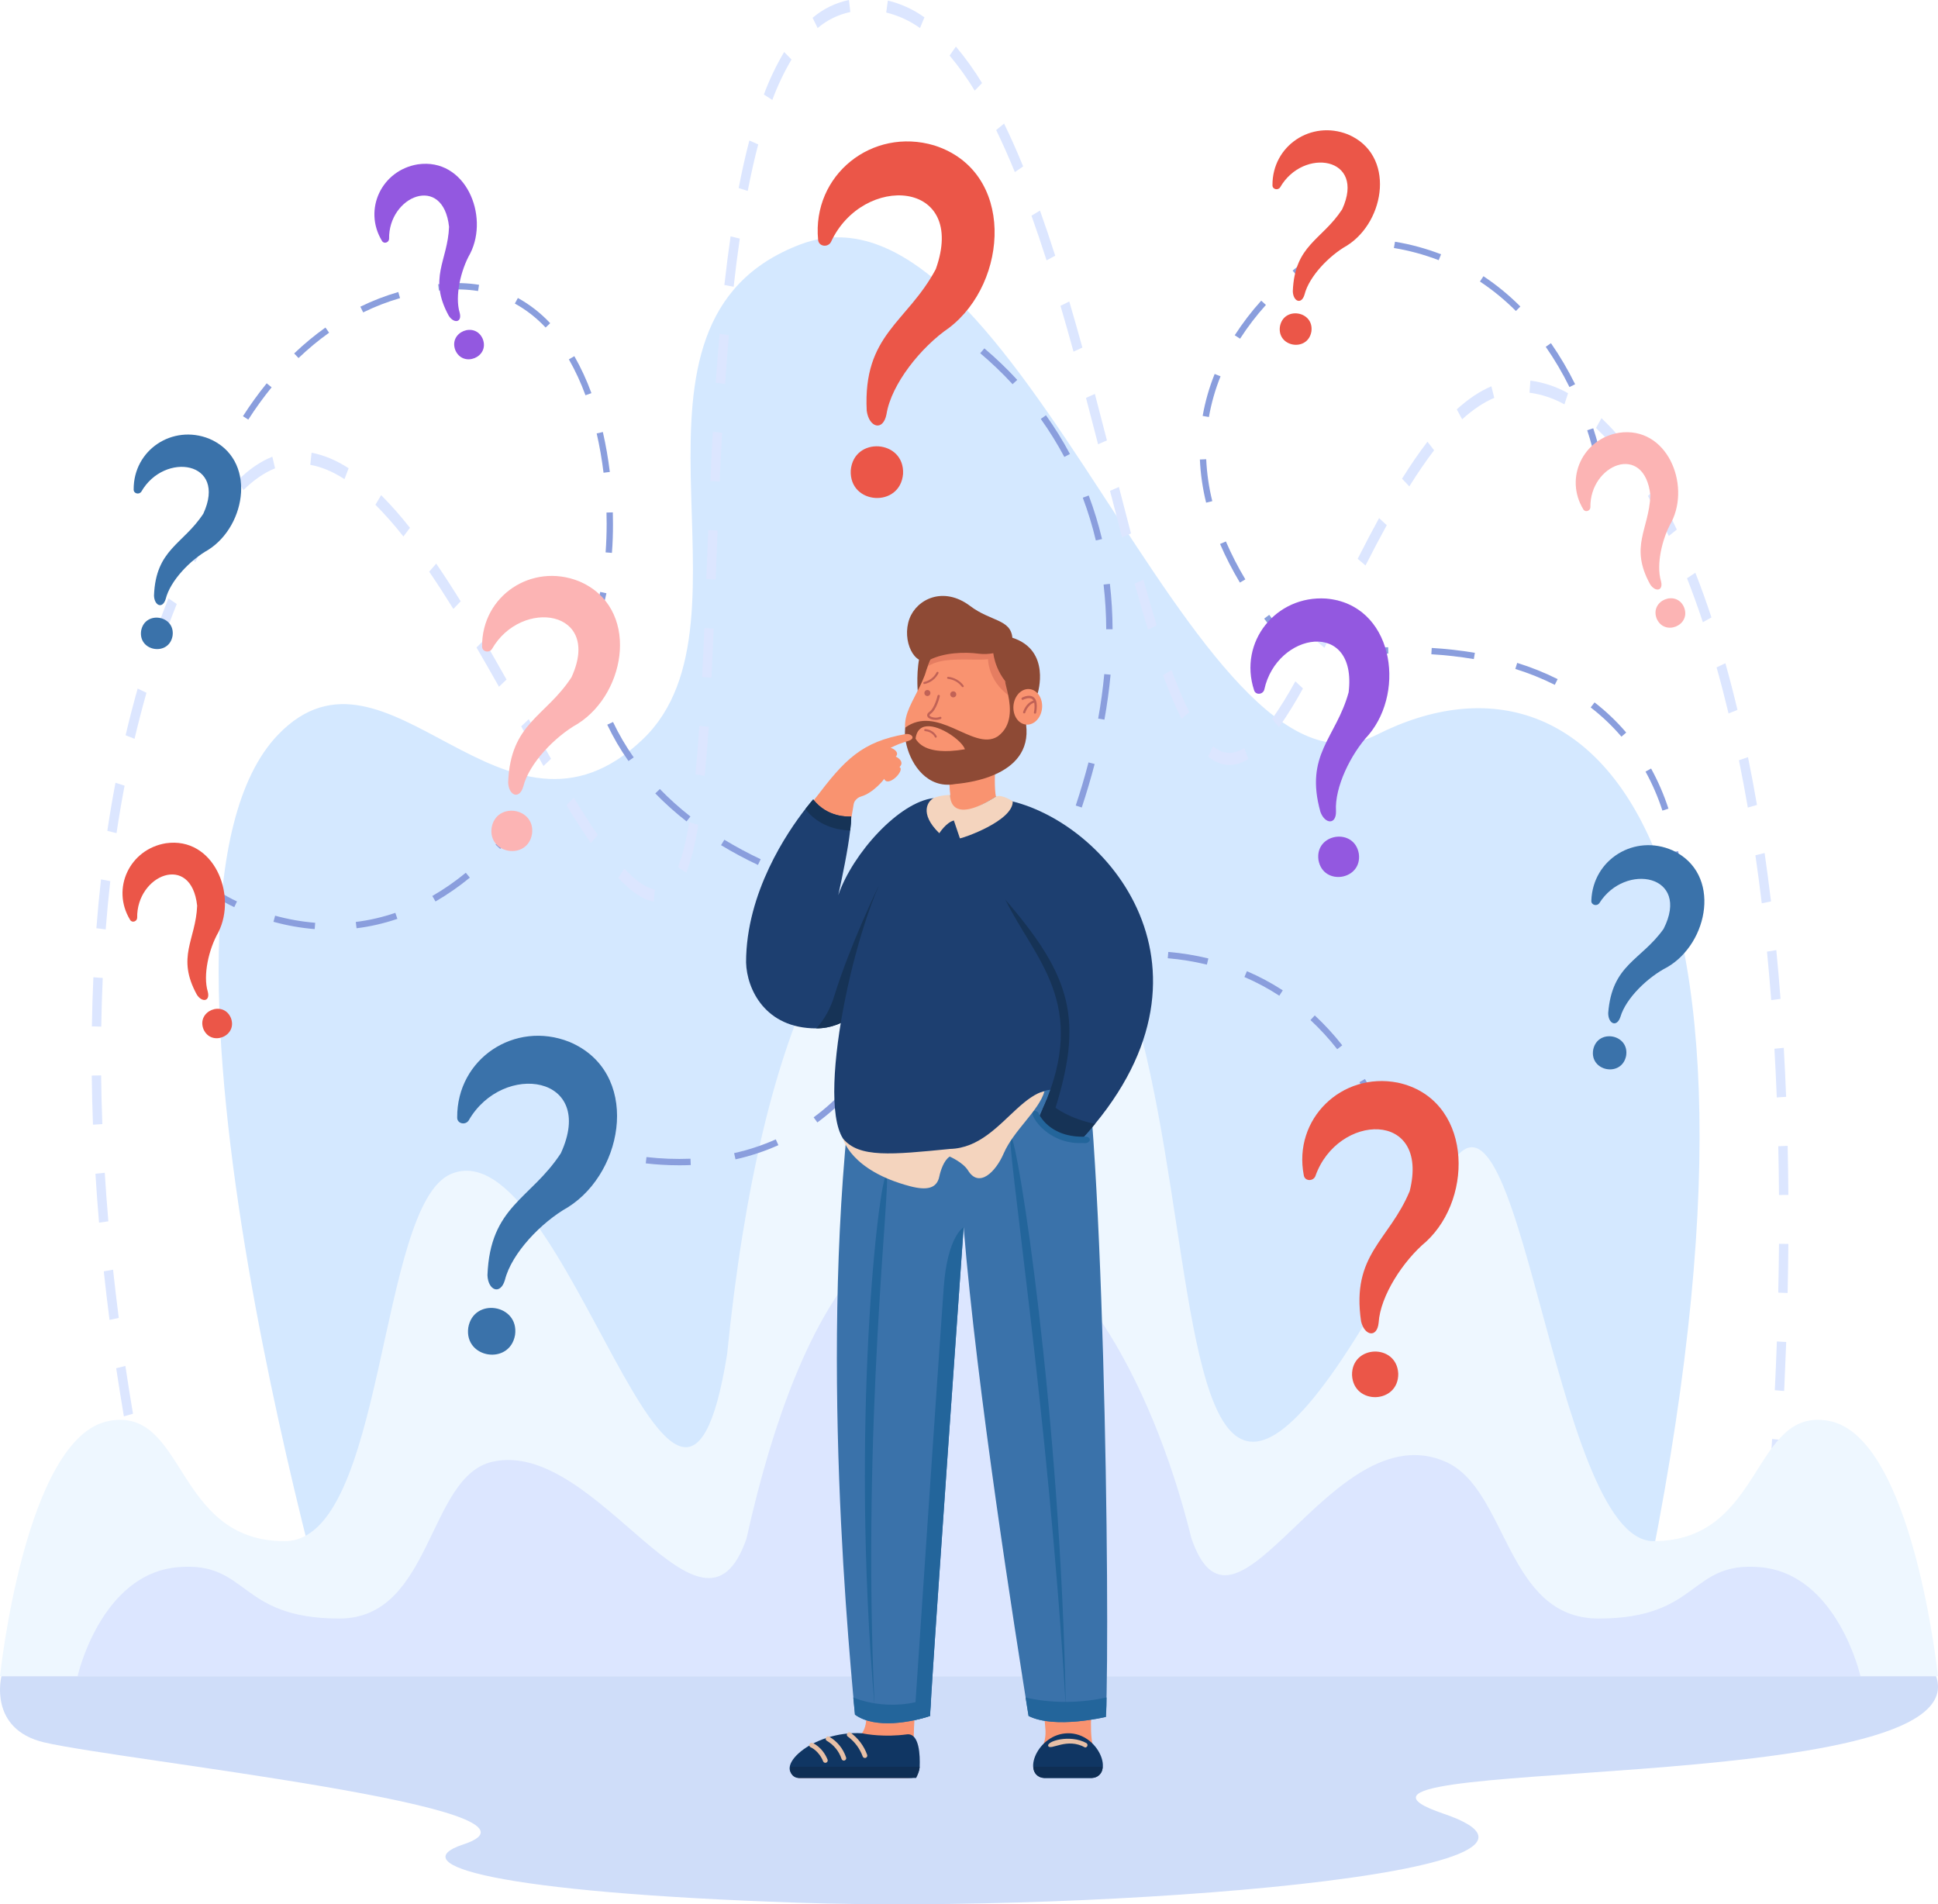
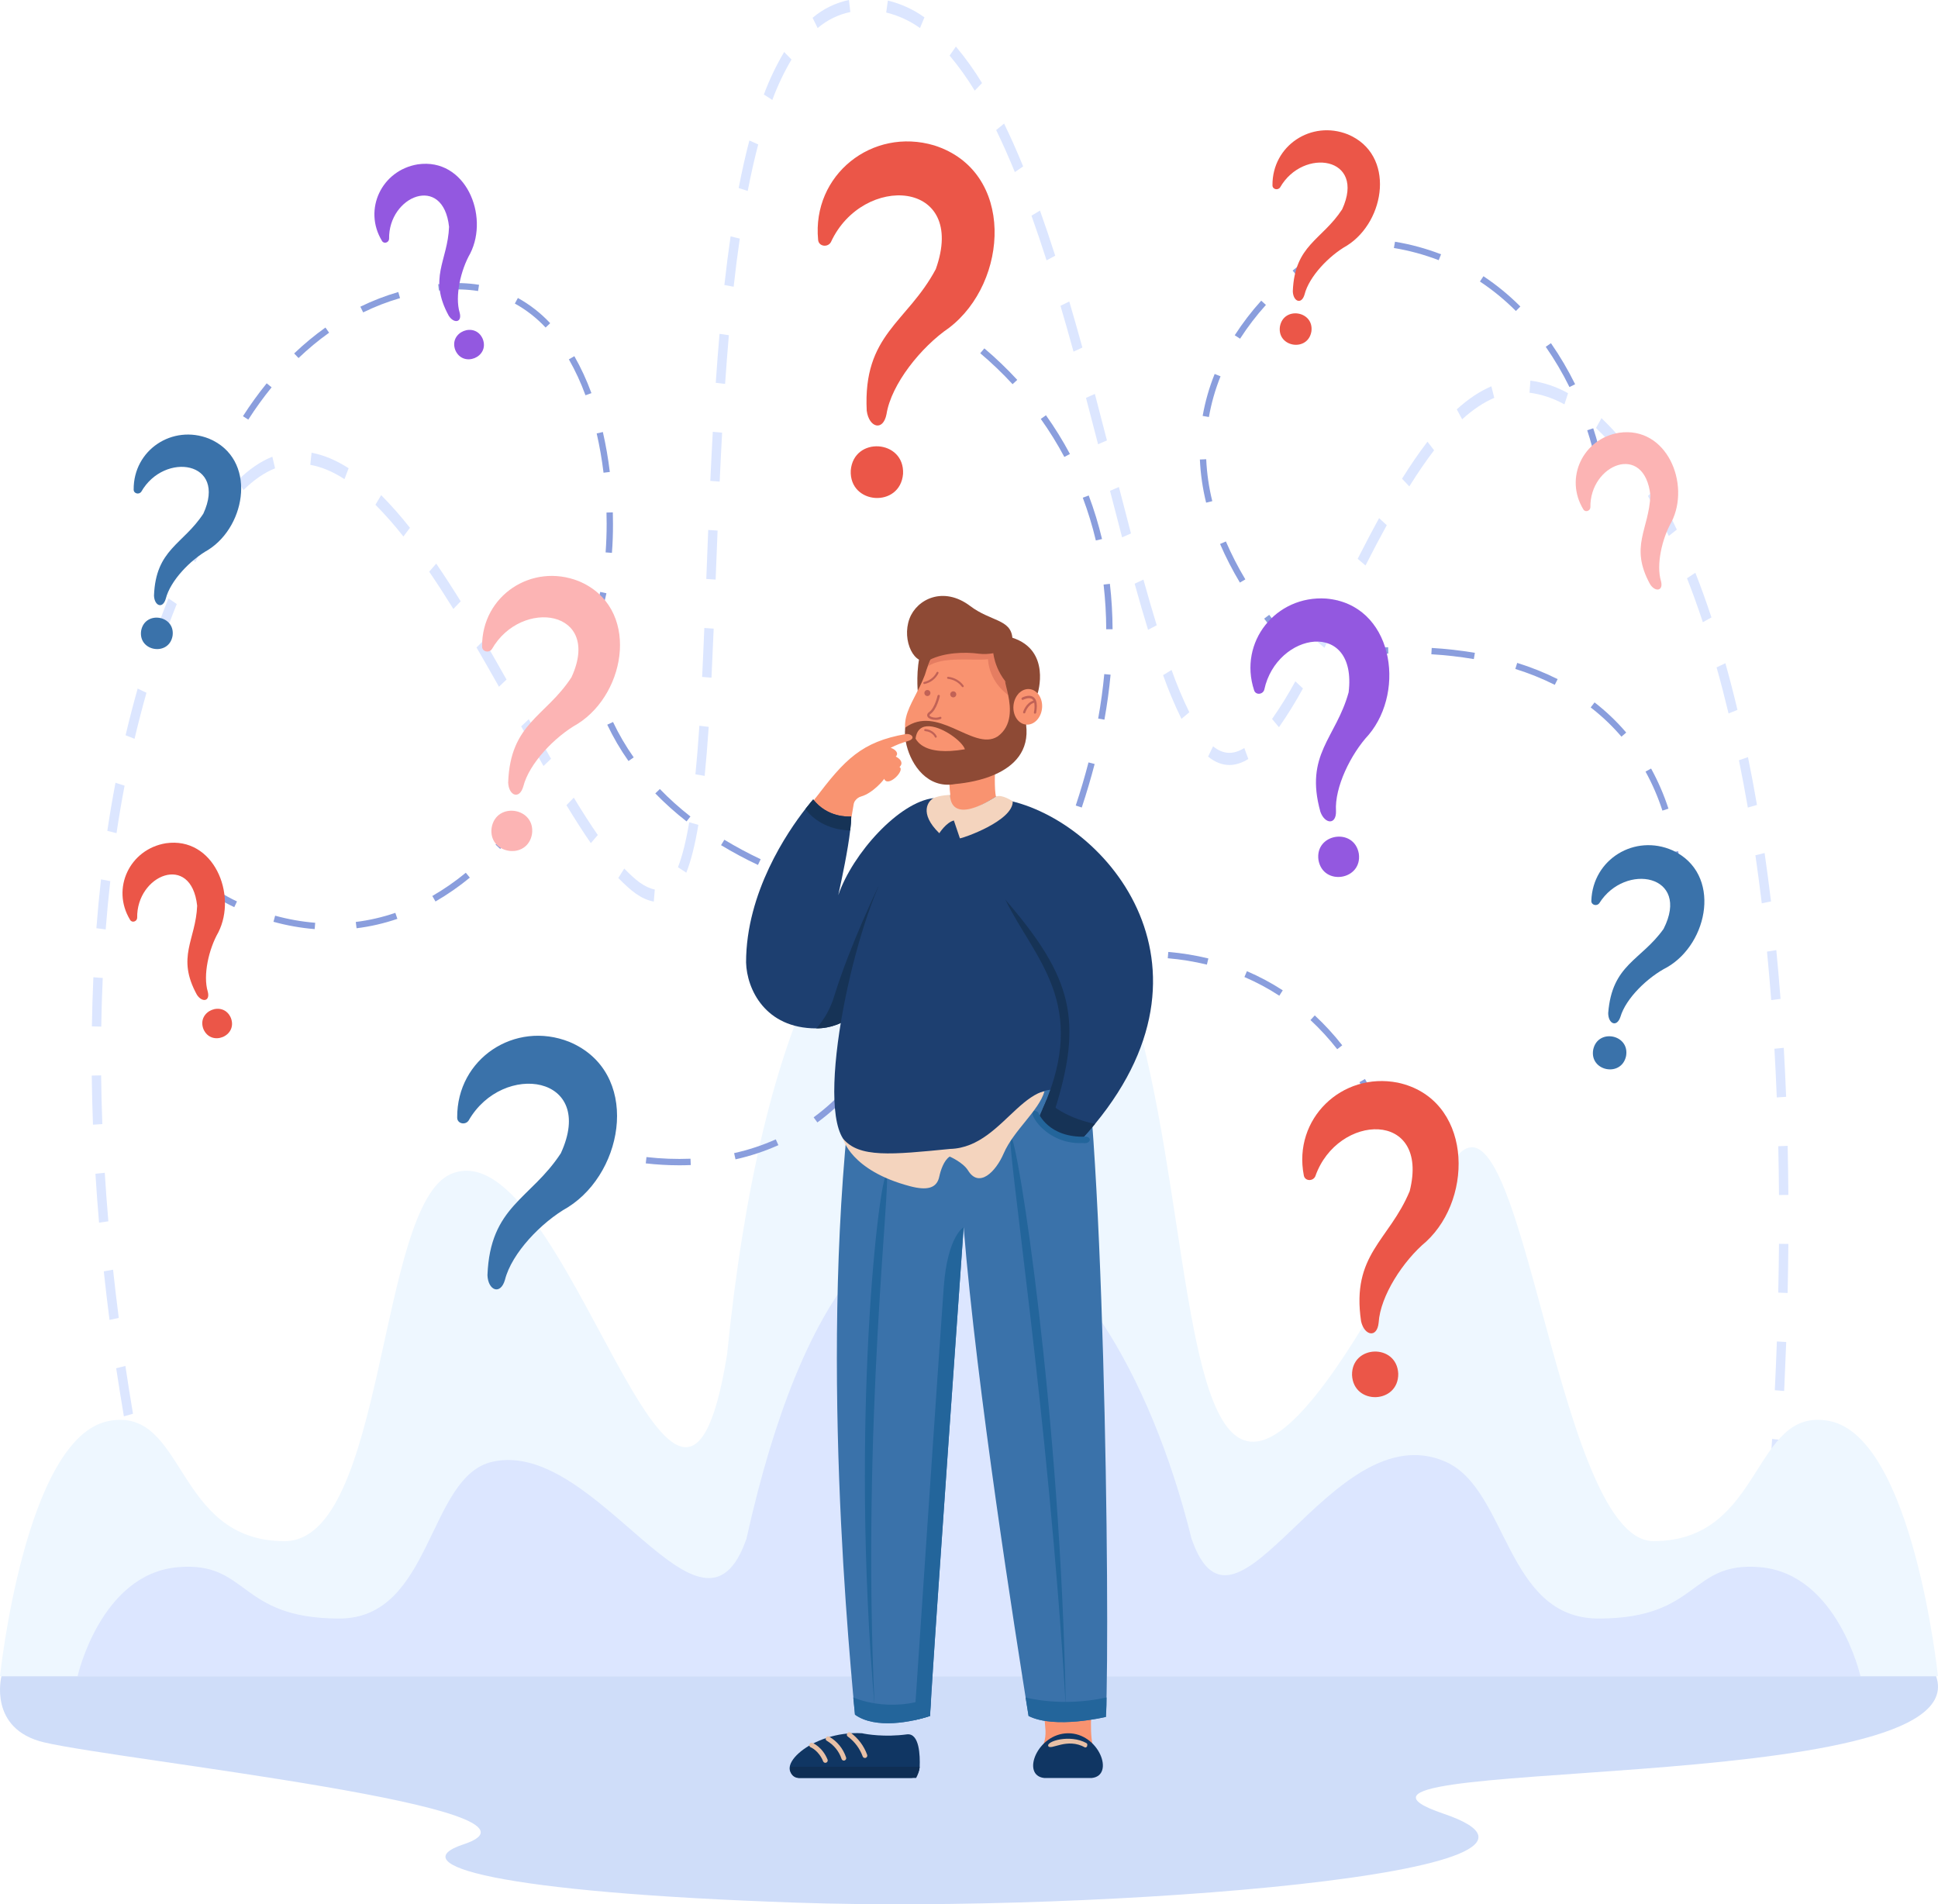
<svg xmlns="http://www.w3.org/2000/svg" width="401" height="394" viewBox="0 0 401 394" fill="none">
  <g clip-path="url(#clip0_161_129653)">
-     <path d="M70.769 345.856C70.769 345.856 23.559 187.315 57.534 152.012C80.241 128.416 104.312 180.433 133.041 152.922C158.619 128.423 122.959 66.706 165.636 50.561C210.493 33.59 247.243 171.02 284.878 152.019C330.551 128.955 375.986 175.754 336.721 346.159L70.769 345.856Z" fill="#D4E8FF" />
    <path d="M33.831 332.265C33.039 329.114 32.255 325.849 31.501 322.559L33.36 321.843C34.108 325.11 34.888 328.355 35.674 331.485L33.831 332.265ZM366.226 328.195L364.3 327.888C364.621 324.533 364.923 321.154 365.21 317.846L367.137 318.118C366.851 321.44 366.546 324.83 366.226 328.195ZM29.361 312.784C28.68 309.533 28.025 306.223 27.404 302.944L29.289 302.346C29.902 305.604 30.557 308.896 31.232 312.123L29.361 312.784ZM367.924 308.026L365.994 307.798C366.239 304.431 366.467 301.043 366.676 297.728L368.608 297.928C368.397 301.246 368.169 304.645 367.924 308.026ZM25.634 293.047C25.074 289.736 24.542 286.387 24.042 283.095L25.945 282.617C26.431 285.889 26.961 289.211 27.518 292.508L25.634 293.047ZM369.167 287.797L367.233 287.638C367.396 284.273 367.54 280.876 367.66 277.547L369.595 277.663C369.467 281.008 369.322 284.416 369.167 287.797ZM22.662 273.093C22.23 269.742 21.83 266.363 21.476 263.048L23.394 262.7C23.749 265.992 24.145 269.35 24.574 272.679L22.662 273.093ZM369.883 267.522L367.944 267.45C368.021 264.069 368.072 260.67 368.099 257.348L370.038 257.373C370.011 260.713 369.958 264.126 369.883 267.522ZM20.494 252.971C20.205 249.585 19.953 246.18 19.746 242.851L21.678 242.648C21.883 245.952 22.133 249.333 22.419 252.694L20.494 252.971ZM368.099 247.253C368.076 243.869 368.026 240.473 367.951 237.155L369.89 237.08C369.965 240.416 370.015 243.831 370.038 247.232L368.099 247.253ZM19.237 232.701C19.109 229.291 19.023 225.88 18.984 222.538L20.923 222.499C20.962 225.81 21.046 229.2 21.174 232.578L19.237 232.701ZM367.64 227.062C367.508 223.684 367.344 220.294 367.153 216.986L369.088 216.799C369.276 220.126 369.442 223.536 369.576 226.935L367.64 227.062ZM20.951 212.411L19.012 212.361C19.066 208.95 19.171 205.526 19.321 202.198L21.258 202.345C21.108 205.642 21.003 209.028 20.951 212.411ZM366.489 206.922C366.232 203.544 365.937 200.169 365.619 196.893L367.542 196.579C367.862 199.876 368.158 203.273 368.419 206.674L366.489 206.922ZM21.874 192.3L19.944 192.05C20.207 188.64 20.528 185.247 20.898 181.944L22.817 182.305C22.449 185.573 22.131 188.942 21.871 192.3H21.874ZM364.534 186.896C364.13 183.54 363.687 180.195 363.218 176.958L365.123 176.491C365.596 179.756 366.032 183.126 366.448 186.509L364.534 186.896ZM135.279 186.548C132.587 185.998 130.637 184.406 127.938 181.66L129.164 179.709C131.528 182.11 133.235 183.551 135.485 184.047L135.279 186.548ZM142.005 180.564L140.28 179.427C141.166 177.171 141.95 174.043 142.61 170.127L144.503 170.664C143.798 174.845 142.985 178.083 142.005 180.564ZM122.251 174.445C120.705 172.212 119.055 169.645 117.204 166.592L118.727 165.037C120.546 168.045 122.176 170.573 123.692 172.767L122.251 174.445ZM24.11 172.381L22.206 171.903C22.708 168.545 23.276 165.196 23.895 161.951L25.777 162.556C25.168 165.751 24.606 169.066 24.11 172.381ZM361.652 167.09C361.077 163.768 360.459 160.473 359.811 157.299L361.684 156.656C362.339 159.86 362.964 163.186 363.543 166.54L361.652 167.09ZM145.808 160.533L143.894 160.212C144.192 157.208 144.46 153.921 144.71 150.16L146.642 150.387C146.379 154.173 146.11 157.495 145.808 160.533ZM112.458 158.486C110.883 155.726 109.248 152.802 107.839 150.287L109.407 148.81C110.814 151.324 112.444 154.237 114.015 156.995L112.458 158.486ZM254.373 158.279C252.864 158.279 251.384 157.695 249.972 156.54L251.004 154.412C253.125 156.149 255.212 156.153 257.465 154.767L258.299 157.04C256.967 157.863 255.646 158.282 254.371 158.282L254.373 158.279ZM27.838 152.861L25.986 152.127C26.756 148.857 27.6 145.608 28.486 142.464L30.305 143.337C29.432 146.436 28.598 149.639 27.838 152.861ZM264.637 150.465L263.211 148.757C264.957 146.25 266.565 143.65 268.028 140.968L269.599 142.443C268.092 145.205 266.435 147.883 264.637 150.465ZM244.46 148.734C243.024 145.794 241.755 142.775 240.659 139.692L242.412 138.617C243.472 141.6 244.699 144.521 246.088 147.366L244.46 148.734ZM357.665 147.62C356.883 144.362 356.051 141.152 355.187 138.085L357.006 137.223C357.881 140.329 358.724 143.576 359.506 146.875L357.665 147.62ZM103.245 142.089C101.472 138.944 99.994 136.361 98.594 133.962L100.14 132.444C101.547 134.854 103.029 137.446 104.809 140.604L103.245 142.089ZM147.215 140.22L145.281 140.058C145.428 137.102 145.578 133.799 145.735 129.931L147.672 130.068C147.513 133.942 147.363 137.262 147.215 140.22ZM33.221 134.026L31.446 133.01C32.507 129.884 33.643 126.817 34.856 123.808L36.577 124.972C35.379 127.927 34.261 130.945 33.221 134.026ZM274.041 134.026L272.42 132.644C273.798 129.927 275.221 127.046 276.662 124.138L278.292 125.502C276.848 128.415 275.423 131.295 274.041 134.026ZM237.549 130.306C236.67 127.448 235.763 124.329 234.774 120.773L236.592 119.92C237.572 123.449 238.472 126.543 239.343 129.374L237.549 130.306ZM352.346 128.738C351.302 125.586 350.2 122.526 349.068 119.643L350.795 118.506C351.948 121.439 353.068 124.549 354.125 127.749L352.346 128.738ZM93.809 125.991C92.049 123.158 90.413 120.636 88.808 118.283L90.258 116.614C91.888 118.997 93.543 121.548 95.323 124.413L93.809 125.991ZM148.077 119.918L146.142 119.791C146.272 116.43 146.401 113.07 146.54 109.648L148.477 109.78C148.338 113.199 148.213 116.56 148.077 119.918ZM282.543 117.003L280.924 115.614C282.545 112.431 283.993 109.684 285.352 107.201L286.944 108.661C285.584 111.119 284.15 113.847 282.543 117.003ZM40.414 116.291L38.779 114.927C40.17 112.073 41.729 109.304 43.449 106.635L44.928 108.259C43.267 110.845 41.759 113.527 40.414 116.291ZM232.178 111.183C231.289 107.804 230.416 104.421 229.677 101.558L231.516 100.762C232.253 103.62 233.124 106.997 234.017 110.371L232.178 111.183ZM83.472 111.007C81.671 108.707 79.738 106.512 77.683 104.434L78.865 102.443C80.98 104.58 82.97 106.838 84.825 109.204L83.472 111.007ZM345.299 110.892C343.91 107.949 342.453 105.169 340.98 102.622L342.525 101.106C344.046 103.716 345.537 106.562 346.96 109.577L345.299 110.892ZM50.366 101.406L49.191 99.405C51.505 97.113 53.914 95.462 56.351 94.494L56.917 96.899C54.701 97.781 52.496 99.298 50.366 101.406ZM291.608 100.635L290.101 99.043C291.92 96.133 293.643 93.627 295.368 91.386L296.732 93.164C295.061 95.356 293.384 97.795 291.608 100.637V100.635ZM148.911 99.646L146.974 99.498C147.142 95.842 147.311 92.52 147.486 89.346L149.418 89.526C149.243 92.693 149.077 96.004 148.911 99.648V99.646ZM71.275 99.132C68.856 97.57 66.476 96.572 64.203 96.176L64.466 93.675C66.949 94.13 69.529 95.196 72.138 96.879L71.275 99.132ZM335.979 95.055C334.249 92.73 332.329 90.553 330.237 88.548L331.373 86.513C333.555 88.604 335.558 90.874 337.361 93.3L335.979 95.055ZM227.209 91.922C226.243 88.18 225.449 85.129 224.708 82.32L226.543 81.504C227.286 84.319 228.082 87.377 229.043 91.126L227.209 91.922ZM302.54 86.754L301.428 84.692C303.813 82.53 306.22 80.927 308.587 79.929L309.184 82.32C307.002 83.241 304.768 84.733 302.54 86.754ZM323.703 83.671C321.471 82.413 319.019 81.592 316.479 81.252L316.659 78.751C319.4 79.114 322.046 79.998 324.456 81.354L323.703 83.671ZM150.032 79.428L148.099 79.201C148.343 75.672 148.604 72.264 148.881 69.072L150.809 69.352C150.541 72.53 150.279 75.92 150.032 79.428ZM222.128 72.757C221.192 69.363 220.31 66.262 219.43 63.276L221.248 62.378C222.133 65.382 223.021 68.499 223.963 71.907L222.128 72.757ZM151.802 59.327L149.884 58.968C150.275 55.446 150.714 52.067 151.168 48.9L153.073 49.366C152.616 52.488 152.189 55.839 151.802 59.327ZM216.55 53.87C215.509 50.619 214.458 47.504 213.429 44.625L215.188 43.568C216.227 46.481 217.288 49.623 218.339 52.904L216.55 53.87ZM154.719 39.512L152.839 38.903C153.521 35.39 154.26 32.081 155.055 29.069L156.887 29.883C156.108 32.839 155.378 36.079 154.714 39.521L154.719 39.512ZM209.987 35.606C208.712 32.491 207.409 29.565 206.123 26.911L207.759 25.567C209.08 28.273 210.408 31.252 211.706 34.435L209.987 35.606ZM159.806 20.677L158.056 19.554C159.187 16.502 160.592 13.558 162.252 10.759L163.775 12.314C162.204 14.977 160.876 17.776 159.806 20.677ZM201.683 18.753C200.139 16.206 198.402 13.781 196.489 11.498L197.789 9.634C199.782 12.009 201.591 14.533 203.199 17.184L201.683 18.753ZM169.183 5.805L168.138 3.686C170.295 1.846 172.881 0.578 175.657 0L175.946 2.485C173.449 3.008 171.124 4.149 169.183 5.805ZM190.36 5.805C188.258 4.295 185.885 3.204 183.37 2.592L183.709 0.116C186.432 0.777 189.003 1.956 191.281 3.588L190.36 5.805Z" fill="#DCE6FF" />
    <path d="M378.509 294.003C362.424 290.908 365.047 318.863 342.118 318.863C321.154 318.863 314.448 212.41 299.195 242.841C220.997 398.844 266.404 176.497 204.217 173.671C176.097 172.393 157.359 211.305 150.449 280.195C140.433 342.475 117.203 232.693 93.299 242.907C78.107 249.393 79.846 318.87 58.883 318.87C35.953 318.87 38.578 290.904 22.491 294.01C5.174 297.334 0 346.811 0 346.811H400.991C400.991 346.811 395.828 297.334 378.509 294.003Z" fill="#EEF7FF" />
    <path d="M364.263 324.263C349.464 322.942 351.881 334.879 330.785 334.879C311.5 334.879 312.029 308.127 299.122 302.443C275.356 291.984 255.761 344.961 246.546 318.359C229.042 247.793 178.002 212.405 154.454 318.359C145.239 344.961 123.691 297.5 101.877 302.443C88.45 305.48 89.502 334.879 70.214 334.879C49.121 334.879 51.535 322.942 36.737 324.263C20.804 325.687 16.051 346.814 16.051 346.814H384.956C384.956 346.814 380.196 325.687 364.263 324.263Z" fill="#DCE6FF" />
    <path d="M0.298 346.812C0.298 346.812 -2.514 357.763 9.141 360.505C25.082 364.254 118.658 374.106 95.927 381.593C83.092 385.82 102.478 391.556 164.982 393.671C227.485 395.785 334.743 387.504 298.675 375.254C262.606 363.003 409.559 372.298 400.607 346.812H0.298Z" fill="#CFDDF9" />
    <path d="M347.61 180.571L346.296 180.558C346.274 179.131 346.159 177.707 345.953 176.295L347.253 176.117C347.469 177.593 347.589 179.08 347.61 180.571Z" fill="#8A9EDD" />
    <path d="M343.978 167.718C343.07 164.924 341.9 162.221 340.484 159.647L341.635 159.012C343.089 161.66 344.291 164.439 345.226 167.311L343.978 167.718ZM335.499 152.418C333.591 150.189 331.458 148.162 329.134 146.368L329.937 145.329C332.327 147.179 334.522 149.268 336.486 151.566L335.499 152.418ZM321.708 141.696C319.079 140.379 316.348 139.28 313.54 138.408L313.931 137.155C316.807 138.046 319.606 139.169 322.299 140.514L321.708 141.696ZM304.955 136.366C302.044 135.876 299.11 135.543 296.164 135.368L296.244 134.059C299.237 134.237 302.218 134.574 305.175 135.07L304.955 136.366Z" fill="#8A9EDD" />
    <path d="M282.916 135.422L282.834 134.11C284.314 134.016 285.789 133.95 287.23 133.914L287.264 135.226C285.844 135.262 284.377 135.328 282.916 135.422Z" fill="#8A9EDD" />
    <path d="M48.471 187.697C47.118 187.064 45.81 186.341 44.555 185.532L45.291 184.445C46.492 185.215 47.743 185.904 49.035 186.508L48.471 187.697Z" fill="#8A9EDD" />
    <path d="M65.111 192.234C62.227 191.998 59.373 191.492 56.584 190.722L56.929 189.456C59.641 190.203 62.415 190.695 65.218 190.927L65.111 192.234ZM73.778 192.059L73.617 190.756C76.403 190.412 79.145 189.779 81.8 188.869L82.226 190.111C79.485 191.05 76.654 191.703 73.778 192.059ZM90.109 186.518L89.454 185.381C91.892 183.971 94.21 182.362 96.383 180.57L97.215 181.587C94.985 183.422 92.609 185.072 90.109 186.518Z" fill="#8A9EDD" />
    <path d="M103.501 175.648L102.539 174.755C103.501 173.72 104.462 172.622 105.396 171.492L106.408 172.329C105.458 173.482 104.48 174.596 103.501 175.648Z" fill="#8A9EDD" />
    <path d="M45.542 97.921L44.315 97.466C44.337 97.402 44.917 95.874 46.133 93.414L47.31 93.998C46.124 96.383 45.549 97.905 45.542 97.921Z" fill="#8A9EDD" />
    <path d="M126.617 114.39L125.31 114.292C125.451 112.371 125.524 110.375 125.524 108.36C125.524 107.592 125.512 106.814 125.492 106.046L126.803 106.01C126.824 106.789 126.835 107.581 126.835 108.36C126.844 110.409 126.771 112.437 126.617 114.39ZM124.88 97.808C124.548 95.076 124.074 92.362 123.462 89.678L124.742 89.384C125.364 92.113 125.845 94.871 126.183 97.649L124.88 97.808ZM51.374 86.82L50.27 86.11C51.78 83.753 53.42 81.482 55.182 79.308L56.2 80.137C54.468 82.273 52.857 84.504 51.374 86.82ZM121.143 81.781C120.207 79.212 119.057 76.726 117.706 74.349L118.843 73.694C120.232 76.139 121.414 78.697 122.375 81.34L121.143 81.781ZM61.774 74.08L60.865 73.13C62.891 71.19 65.054 69.398 67.337 67.769L68.098 68.837C65.867 70.431 63.754 72.183 61.774 74.08ZM112.894 67.771C111.046 65.791 108.898 64.115 106.529 62.805L107.158 61.653C109.646 63.029 111.901 64.79 113.842 66.868L112.894 67.771ZM75.145 64.635L74.561 63.456C77.086 62.219 79.713 61.204 82.412 60.42L82.776 61.682C80.152 62.444 77.598 63.432 75.145 64.635ZM98.923 60.213C96.667 59.863 94.377 59.786 92.103 59.986C91.671 60.02 91.237 60.061 90.81 60.109L90.666 58.803C91.107 58.756 91.553 58.713 91.996 58.676C94.373 58.471 96.766 58.553 99.123 58.922L98.923 60.213Z" fill="#8A9EDD" />
    <path d="M124.311 127.039L123.07 126.616C123.526 125.257 123.901 123.872 124.193 122.469L125.478 122.744C125.174 124.197 124.785 125.631 124.311 127.039Z" fill="#8A9EDD" />
    <path d="M124.46 239.001C123.022 238.636 121.604 238.197 120.211 237.686L120.686 236.461C122.033 236.954 123.404 237.377 124.794 237.73L124.46 239.001Z" fill="#8A9EDD" />
    <path d="M140.562 241.103C138.241 241.1 135.923 240.967 133.617 240.705L133.763 239.4C136.787 239.746 139.834 239.86 142.876 239.741L142.928 241.053C142.146 241.084 141.351 241.103 140.562 241.103ZM152.185 239.864L151.898 238.583C154.86 237.928 157.749 236.975 160.52 235.741L161.057 236.937C158.206 238.213 155.234 239.196 152.185 239.873V239.864ZM169.127 232.235L168.352 231.178C170.795 229.38 173.053 227.341 175.092 225.094L176.062 225.978C173.965 228.29 171.641 230.386 169.127 232.235Z" fill="#8A9EDD" />
    <path d="M181.711 218.532L180.602 217.827C181.361 216.636 182.097 215.378 182.793 214.094L183.948 214.719C183.236 216.031 182.484 217.313 181.711 218.532Z" fill="#8A9EDD" />
    <path d="M229.178 198.706L228.91 197.422C230.374 197.149 231.854 196.969 233.341 196.883L233.432 198.192C232.005 198.278 230.584 198.449 229.178 198.706Z" fill="#8A9EDD" />
    <path d="M276.691 217.086C275.006 214.932 273.155 212.914 271.153 211.052L272.047 210.09C274.101 211.999 276.001 214.068 277.73 216.276L276.691 217.086ZM264.707 206.015C262.417 204.521 260.002 203.228 257.489 202.15L258.005 200.943C260.587 202.047 263.069 203.372 265.423 204.904L264.707 206.015ZM249.72 199.581C247.06 198.935 244.354 198.494 241.627 198.264L241.738 196.957C244.533 197.192 247.306 197.643 250.031 198.305L249.72 199.581Z" fill="#8A9EDD" />
    <path d="M283.341 227.719C282.691 226.409 282 225.125 281.295 223.902L282.432 223.242C283.157 224.49 283.859 225.8 284.523 227.135L283.341 227.719Z" fill="#8A9EDD" />
    <path d="M329.6 93.163C329.6 93.147 329.252 91.551 328.418 89.025L329.666 88.613C330.523 91.214 330.871 92.822 330.884 92.888L329.6 93.163Z" fill="#8A9EDD" />
    <path d="M324.744 80.083C323.32 77.188 321.68 74.405 319.838 71.757L320.914 71.004C322.79 73.707 324.462 76.546 325.915 79.498L324.744 80.083ZM313.658 64.347C311.388 62.069 308.897 60.026 306.22 58.246L306.945 57.15C309.695 58.978 312.255 61.078 314.585 63.419L313.658 64.347ZM297.691 53.833C294.693 52.678 291.586 51.833 288.416 51.312L288.643 50.016C291.901 50.553 295.094 51.423 298.175 52.61L297.691 53.833Z" fill="#8A9EDD" />
    <path d="M274.468 50.812L274.361 49.504C275.848 49.384 277.335 49.311 278.776 49.293L278.794 50.607C277.38 50.625 275.925 50.703 274.468 50.812Z" fill="#8A9EDD" />
    <path d="M268.297 57.003L267.465 55.987C268.605 55.035 269.797 54.146 271.034 53.324L271.738 54.434C270.545 55.226 269.396 56.084 268.297 57.003Z" fill="#8A9EDD" />
    <path d="M256.553 120.537C255.009 117.968 253.638 115.299 252.447 112.548L253.652 112.029C254.821 114.73 256.166 117.35 257.68 119.874L256.553 120.537ZM249.565 104.003C248.842 101.076 248.409 98.085 248.271 95.072L249.583 95.016C249.716 97.942 250.138 100.848 250.84 103.692L249.565 104.003ZM250.14 86.282L248.847 86.055C249.369 83.082 250.202 80.171 251.331 77.372L252.547 77.863C251.453 80.578 250.647 83.4 250.14 86.282ZM256.589 70.076L255.484 69.366C257.114 66.837 258.946 64.444 260.963 62.211L261.938 63.089C259.97 65.27 258.181 67.606 256.589 70.076Z" fill="#8A9EDD" />
    <path d="M264.287 131.459C263.346 130.308 262.43 129.142 261.57 127.994L262.621 127.207C263.471 128.344 264.373 129.481 265.303 130.618L264.287 131.459Z" fill="#8A9EDD" />
    <path d="M195.39 67.574C194.19 66.792 192.949 66.074 191.674 65.421L192.244 64.238C193.567 64.912 194.854 65.656 196.097 66.466L195.39 67.574Z" fill="#8A9EDD" />
    <path d="M223.833 167.077L222.587 166.663C223.58 163.664 224.469 160.663 225.226 157.743L226.497 158.073C225.729 161.024 224.835 164.053 223.833 167.077ZM228.52 148.901L227.227 148.674C227.786 145.572 228.211 142.478 228.488 139.472L229.795 139.593C229.513 142.63 229.084 145.763 228.52 148.901ZM228.897 130.198C228.882 127.106 228.698 124.018 228.347 120.946L229.652 120.796C230.008 123.915 230.194 127.05 230.209 130.189L228.897 130.198ZM226.747 111.824C226.032 108.82 225.128 105.864 224.042 102.973L225.272 102.518C226.378 105.46 227.297 108.469 228.024 111.526L226.747 111.824ZM220.227 94.544C218.773 91.82 217.146 89.192 215.354 86.677L216.422 85.916C218.247 88.477 219.905 91.153 221.385 93.928L220.227 94.544ZM209.516 79.49C207.42 77.219 205.186 75.079 202.826 73.083L203.679 72.078C206.079 74.109 208.352 76.286 210.485 78.597L209.516 79.49Z" fill="#8A9EDD" />
    <path d="M218.943 179.968L217.736 179.451C218.309 178.105 218.873 176.75 219.396 175.418L220.614 175.902C220.082 177.244 219.521 178.61 218.943 179.968Z" fill="#8A9EDD" />
    <path d="M122.704 141.732C122.323 140.279 122.072 138.795 121.951 137.298L123.263 137.234C123.381 138.647 123.621 140.047 123.979 141.418L122.704 141.732Z" fill="#8A9EDD" />
    <path d="M156.832 178.961C154.218 177.728 151.67 176.362 149.196 174.868L149.878 173.745C152.313 175.216 154.822 176.561 157.396 177.774L156.832 178.961ZM142.056 169.95C139.77 168.171 137.61 166.237 135.589 164.162L136.532 163.252C138.51 165.289 140.624 167.188 142.861 168.936L142.056 169.95ZM130.042 157.459C128.365 155.084 126.896 152.569 125.65 149.942L126.844 149.383C128.058 151.941 129.489 154.391 131.122 156.704L130.042 157.459Z" fill="#8A9EDD" />
    <path d="M168.986 183.754C167.576 183.3 166.178 182.808 164.828 182.31L165.283 181.078C166.617 181.572 167.999 182.051 169.393 182.506L168.986 183.754Z" fill="#8A9EDD" />
    <path d="M186.856 98.042C186.268 105.15 175.688 104.456 176.034 97.335C176.627 90.227 187.197 90.921 186.856 98.042Z" fill="#EB5648" />
    <path d="M169.278 49.598C168.002 36.199 180.471 26.256 193.314 30.087C210.136 35.449 208.745 58.376 196.374 67.83C190.566 71.798 184.419 79.474 183.431 85.69C182.717 89.344 179.793 88.452 179.339 84.978C178.539 69.133 187.693 66.809 193.63 55.682C200.259 37.09 178.52 35.815 171.937 50.071C171.296 51.269 169.371 51.023 169.278 49.598Z" fill="#EB5648" />
    <path d="M110.079 172.557C109.138 178.035 100.97 176.771 101.725 171.266C102.666 165.789 110.834 167.053 110.079 172.557Z" fill="#FCB4B4" />
    <path d="M99.75 133.742C99.675 123.253 110.037 116.387 119.754 120.241C132.45 125.554 129.797 143.259 119.548 149.751C114.774 152.431 109.471 157.97 108.277 162.729C107.463 165.523 105.249 164.614 105.147 161.897C105.602 149.542 112.876 148.364 118.247 140.131C124.667 126.15 107.875 123.672 101.789 134.29C101.203 135.179 99.725 134.856 99.75 133.742Z" fill="#FCB4B4" />
-     <path d="M106.575 276.194C105.481 282.545 96.016 281.081 96.891 274.698C97.975 268.35 107.45 269.814 106.575 276.194Z" fill="#3A72AA" />
    <path d="M94.6 231.208C94.516 219.048 106.525 211.09 117.787 215.558C132.501 221.718 129.428 242.24 117.546 249.763C112.006 252.871 105.864 259.292 104.482 264.806C103.547 268.039 100.981 267.005 100.863 263.842C101.402 249.518 109.821 248.154 116.048 238.604C123.49 222.397 104.027 219.526 96.971 231.831C96.284 232.872 94.566 232.497 94.6 231.208Z" fill="#3A72AA" />
    <path d="M289.318 284.21C289.406 290.499 280.057 290.787 279.755 284.505C279.666 278.216 289.016 277.927 289.318 284.21Z" fill="#EB5648" />
    <path d="M269.774 243.172C267.514 231.519 277.618 221.729 289.219 224.002C304.449 227.279 305.167 247.526 295.111 256.875C290.337 260.852 285.604 268.114 285.263 273.653C284.947 276.922 282.308 276.381 281.626 273.377C279.58 259.533 287.418 256.716 291.687 246.441C295.927 229.555 276.734 230.282 272.165 243.358C271.688 244.47 269.976 244.422 269.774 243.172Z" fill="#EB5648" />
    <path d="M271.346 68.59C270.612 72.86 264.243 71.875 264.831 67.582C265.568 63.312 271.935 64.297 271.346 68.59Z" fill="#EB5648" />
    <path d="M263.293 38.326C263.234 30.141 271.313 24.795 278.883 27.799C288.78 31.944 286.714 45.747 278.721 50.806C274.996 52.898 270.863 57.216 269.933 60.926C269.306 63.1 267.581 62.404 267.501 60.278C267.862 50.645 273.527 49.726 277.714 43.307C282.715 32.408 269.629 30.475 264.882 38.76C264.425 39.447 263.273 39.194 263.293 38.326Z" fill="#EB5648" />
    <path d="M35.709 131.547C34.975 135.817 28.608 134.832 29.197 130.539C29.931 126.27 36.298 127.254 35.709 131.547Z" fill="#3A72AA" />
    <path d="M27.657 101.283C27.6 93.098 35.679 87.752 43.248 90.756C53.146 94.901 51.077 108.704 43.087 113.765C39.359 115.855 35.228 120.175 34.299 123.883C33.671 126.057 31.944 125.361 31.864 123.235C32.228 113.602 37.891 112.683 42.08 106.265C47.081 95.365 33.992 93.432 29.248 101.717C28.789 102.404 27.638 102.151 27.657 101.283Z" fill="#3A72AA" />
    <path d="M47.774 210.614C49.225 214.373 43.683 216.626 42.091 212.92C40.646 209.161 46.197 206.904 47.774 210.614Z" fill="#EB5648" />
    <path d="M26.913 190.309C22.964 183.813 26.858 175.687 34.33 174.47C44.203 173.054 49.138 185.052 45.176 192.905C43.2 196.352 41.964 201.773 42.991 205.172C43.528 207.204 41.818 207.473 40.741 205.815C36.433 197.957 40.513 194.522 40.795 187.398C39.588 176.314 28.222 181.019 28.384 189.9C28.349 190.67 27.311 191.018 26.913 190.309Z" fill="#EB5648" />
-     <path d="M348.468 125.675C349.918 129.433 344.376 131.686 342.785 127.98C341.339 124.222 346.89 121.969 348.468 125.675Z" fill="#FCB4B4" />
    <path d="M327.607 105.375C323.658 98.879 327.55 90.753 335.024 89.537C344.896 88.12 349.832 100.121 345.869 107.972C343.894 111.419 342.657 116.839 343.685 120.25C344.221 122.284 342.512 122.553 341.434 120.893C337.115 113.035 341.207 109.6 341.489 102.476C340.282 91.392 328.916 96.099 329.077 104.966C329.043 105.728 328.004 106.078 327.607 105.375Z" fill="#FCB4B4" />
    <path d="M99.895 70.144C101.346 73.9 95.804 76.153 94.213 72.447C92.767 68.691 98.318 66.437 99.895 70.144Z" fill="#9358E0" />
    <path d="M79.035 49.84C75.089 43.342 78.98 35.216 86.452 34.002C96.327 32.583 101.262 44.584 97.3 52.435C95.322 55.882 94.086 61.302 95.113 64.701C95.65 66.736 93.942 67.004 92.863 65.347C88.557 57.487 92.635 54.051 92.917 46.93C91.713 35.844 80.344 40.55 80.508 49.431C80.472 50.193 79.435 50.541 79.035 49.84Z" fill="#9358E0" />
    <path d="M281.159 176.616C281.932 182.118 273.769 183.408 272.809 177.935C272.036 172.43 280.199 171.143 281.159 176.616Z" fill="#9358E0" />
    <path d="M259.487 142.803C256.22 132.835 263.995 123.138 274.415 123.845C288.125 125.034 291.009 142.705 283.215 152.014C279.48 156.024 276.122 162.916 276.436 167.811C276.52 170.71 274.14 170.539 273.21 167.97C269.887 156.061 276.445 152.723 279.05 143.246C280.903 127.974 264.156 130.741 261.597 142.701C261.308 143.728 259.803 143.872 259.487 142.803Z" fill="#9358E0" />
    <path d="M336.458 218.499C335.506 222.956 328.854 221.653 329.657 217.167C330.607 212.708 337.258 214.011 336.458 218.499Z" fill="#3A72AA" />
    <path d="M329.271 186.354C329.558 177.757 338.273 172.471 346.093 175.95C356.322 180.725 353.565 195.142 344.957 200.124C340.951 202.17 336.425 206.526 335.291 210.385C334.541 212.645 332.756 211.84 332.761 209.6C333.55 199.491 339.542 198.766 344.213 192.197C349.935 180.954 336.257 178.371 330.922 186.868C330.415 187.577 329.215 187.266 329.271 186.354Z" fill="#3A72AA" />
    <path d="M196.632 164.474C196.539 163.776 196.482 163.021 196.453 162.234C196.271 157.687 196.98 152.037 197.348 149.925C197.451 149.354 197.523 149.043 197.551 149.081C197.584 148.948 197.623 148.816 197.667 148.686C197.857 148.023 198.204 147.416 198.679 146.917C199.154 146.417 199.742 146.04 200.394 145.816C201.297 145.525 202.262 145.488 203.184 145.709C204.107 145.93 204.95 146.4 205.623 147.069C205.65 147.096 205.675 147.126 205.7 147.153C206.147 147.636 206.475 148.216 206.661 148.847C206.846 149.478 206.883 150.143 206.768 150.791C206.768 150.859 206.75 150.93 206.737 151C206.723 151.071 206.7 151.189 206.68 151.28C206.452 151.137 205.848 157.071 205.843 161.377C205.843 162.796 205.907 164.04 206.071 164.831C214.895 167.475 188.328 176.188 196.632 164.474Z" fill="#F99370" />
    <path d="M187.446 168.971C181.12 177.214 178.215 186.772 171.775 194.566C171.32 194.957 175.228 175.24 177.037 163.999C178.371 160.459 174.732 159.352 174.732 159.352C162.32 168.219 144.54 202.779 168.547 210.177C186.191 214.161 194.275 191.006 202.626 179.885C209.396 169.988 194.657 159.413 187.446 168.971Z" fill="#F99370" />
    <path d="M154.373 199.149C154.53 204.647 158.319 212.775 168.883 212.775H168.919C174.964 212.759 179.43 208.455 182.786 202.344C189.13 190.825 191.544 172.877 193.181 165.133C186.098 165.91 176.443 176.501 173.45 185.212C174.275 181.467 175.45 175.84 175.916 171.811C176.039 170.856 176.11 169.896 176.127 168.934C175.391 168.973 171.19 169.134 168.262 165.401C168.144 165.544 167.539 166.229 166.644 167.379C162.963 172.099 154.366 184.623 154.373 199.149Z" fill="#1D3F70" />
    <path d="M189.912 143.201C189.912 143.201 189.439 138.308 190.578 134.766L193.533 135.816L189.912 143.201Z" fill="#8E4A35" />
    <path d="M191.463 157.499C196.296 161.248 205.866 160.823 208.758 156.858C219.542 142.063 198.369 116.205 191.372 139.637C188.84 146.388 183.502 150.232 191.463 157.499Z" fill="#F99370" />
    <path d="M196.719 144.008C196.651 143.905 196.615 143.783 196.615 143.659C196.616 143.535 196.653 143.414 196.723 143.311C196.792 143.209 196.891 143.129 197.005 143.082C197.12 143.035 197.246 143.023 197.368 143.048C197.489 143.073 197.601 143.133 197.688 143.221C197.775 143.309 197.835 143.421 197.858 143.543C197.882 143.664 197.869 143.79 197.821 143.905C197.774 144.019 197.693 144.117 197.59 144.186C197.45 144.277 197.281 144.31 197.118 144.277C196.954 144.243 196.811 144.147 196.719 144.008Z" fill="#C16256" />
    <path d="M191.367 143.731C191.299 143.627 191.263 143.506 191.264 143.382C191.264 143.258 191.302 143.137 191.371 143.034C191.441 142.931 191.539 142.851 191.654 142.804C191.769 142.758 191.895 142.746 192.016 142.77C192.138 142.795 192.249 142.855 192.337 142.943C192.424 143.032 192.483 143.144 192.507 143.265C192.531 143.387 192.518 143.513 192.47 143.628C192.422 143.742 192.341 143.84 192.238 143.908C192.099 144 191.929 144.033 191.766 143.999C191.603 143.966 191.46 143.87 191.367 143.731Z" fill="#C16256" />
    <path d="M193.613 148.952C193.971 148.96 194.327 148.892 194.658 148.754C194.687 148.741 194.712 148.723 194.733 148.7C194.755 148.677 194.771 148.651 194.782 148.622C194.793 148.592 194.798 148.561 194.797 148.53C194.796 148.499 194.789 148.469 194.776 148.44C194.764 148.412 194.745 148.386 194.723 148.365C194.7 148.344 194.673 148.327 194.644 148.316C194.615 148.305 194.584 148.3 194.553 148.301C194.522 148.302 194.491 148.309 194.463 148.322C193.699 148.663 192.533 148.397 192.337 148.056C192.269 147.935 192.424 147.792 192.565 147.692C193.822 146.812 194.429 144.175 194.454 144.054C194.462 144.024 194.464 143.992 194.459 143.961C194.455 143.929 194.443 143.899 194.427 143.872C194.41 143.846 194.387 143.823 194.361 143.805C194.335 143.788 194.305 143.776 194.274 143.77C194.213 143.758 194.149 143.77 194.096 143.804C194.044 143.837 194.006 143.889 193.99 143.95C193.99 143.975 193.397 146.521 192.292 147.294C191.689 147.717 191.837 148.129 191.921 148.286C192.158 148.699 192.885 148.949 193.613 148.952Z" fill="#C16256" />
    <path d="M191.961 137.882C195.205 135.692 201.386 136.765 204.441 136.388C204.441 136.388 204.388 141.617 210.012 144.703C210.992 149.398 212.008 151.381 207.798 157.726C208.136 157.459 208.456 157.168 208.755 156.858C222.076 140.03 200.108 116.916 191.961 137.882Z" fill="#E57D61" />
    <path d="M188.185 128.008C189.692 123.952 195.22 121.208 200.737 125.38C204.986 128.595 209.121 128.093 209.475 131.949C217.561 134.563 214.704 143.476 214.704 143.476L210.805 143.469C205.997 140.407 205.534 135.15 205.534 135.15C204.559 135.329 203.564 135.366 202.578 135.259C199.66 134.857 195.422 134.986 192.349 136.53C189.276 138.074 186.502 132.556 188.185 128.008Z" fill="#8E4A35" />
    <path d="M187.25 151.914C187.268 152.437 187.327 152.958 187.425 153.472C188.166 157.503 191.21 162.567 196.447 162.357C196.861 162.341 197.273 162.293 197.679 162.214C199.989 162.007 203.085 161.468 205.842 160.254C209.775 158.522 213.019 155.414 212.314 149.932V149.918L211.759 147.56V147.54L211.698 147.278L210.805 143.468L207.972 140.898C207.997 141.408 208.334 142.49 208.606 143.811C209.15 146.469 209.443 150.143 206.488 152.33L206.415 152.378C203.883 154.004 200.671 152.151 197.222 150.646C194.01 149.252 190.596 148.174 187.334 150.523C187.317 150.612 187.304 150.703 187.293 150.796C187.249 151.167 187.235 151.541 187.25 151.914ZM199.652 155.027C198.664 155.201 197.667 155.318 196.665 155.377C193.797 155.527 190.755 155.077 189.446 152.833C189.932 148.849 194.131 150.186 197.004 152.205C198.357 153.156 199.414 154.259 199.652 155.027Z" fill="#8E4A35" />
    <path d="M215.614 146.525C215.423 148.553 213.946 150.072 212.314 149.919C210.681 149.767 209.513 147.996 209.704 145.968C209.895 143.94 211.373 142.421 213.005 142.573C214.637 142.725 215.805 144.497 215.614 146.525Z" fill="#F99370" />
    <path d="M211.482 144.335C211.542 144.303 212.937 143.575 213.844 144.239C214.086 144.424 214.266 144.678 214.36 144.967C214.588 145.556 214.588 146.39 214.392 147.468C214.382 147.521 214.354 147.57 214.313 147.605C214.271 147.641 214.219 147.661 214.165 147.664H214.124C214.092 147.659 214.062 147.649 214.035 147.632C214.008 147.615 213.985 147.593 213.967 147.567C213.949 147.541 213.937 147.511 213.931 147.48C213.925 147.449 213.926 147.417 213.933 147.386C214.082 146.729 214.104 146.05 213.997 145.385C212.658 145.781 212.158 147.404 212.151 147.432C212.138 147.482 212.108 147.526 212.067 147.557C212.026 147.588 211.975 147.604 211.923 147.602C211.901 147.606 211.878 147.606 211.855 147.602C211.825 147.594 211.796 147.58 211.772 147.561C211.747 147.542 211.727 147.518 211.712 147.49C211.697 147.463 211.688 147.432 211.685 147.401C211.682 147.37 211.686 147.339 211.696 147.309C211.719 147.227 212.267 145.438 213.833 144.958C213.768 144.837 213.679 144.731 213.572 144.646C212.908 144.155 211.723 144.771 211.712 144.778C211.684 144.793 211.654 144.803 211.623 144.806C211.592 144.809 211.56 144.806 211.53 144.797C211.469 144.779 211.418 144.737 211.388 144.682C211.358 144.626 211.351 144.56 211.369 144.5C211.387 144.439 211.429 144.388 211.485 144.358L211.482 144.335Z" fill="#C16256" />
    <path d="M222.182 211.356H223.727C223.686 211.071 223.664 210.926 223.664 210.926L223.473 210.983C223.1 211.095 222.721 211.203 222.336 211.308L222.182 211.356Z" fill="#E8C0A6" />
    <path d="M193.619 152.631C193.648 152.631 193.676 152.625 193.703 152.613C193.755 152.591 193.795 152.55 193.816 152.498C193.837 152.446 193.836 152.387 193.814 152.336C193.792 152.281 193.226 151.006 191.453 150.844C191.397 150.84 191.342 150.859 191.3 150.895C191.257 150.931 191.23 150.982 191.225 151.038C191.221 151.093 191.238 151.148 191.274 151.19C191.31 151.233 191.361 151.26 191.416 151.265C192.928 151.401 193.408 152.456 193.428 152.502C193.444 152.54 193.47 152.572 193.504 152.595C193.538 152.618 193.578 152.631 193.619 152.631Z" fill="#C16256" />
    <path d="M168.574 165.397L176.128 168.603C176.185 168.573 176.028 165.388 178.215 164.779C180.62 164.097 182.989 161.25 182.936 161.127C183.689 163.058 187.358 159.383 186.119 158.697C186.958 157.924 186.394 157.046 185.346 156.537C186.046 155.855 185.298 155.052 184.289 154.718C185.428 154.136 186.624 153.672 187.858 153.333C189.717 152.758 188.487 151.689 187.387 151.882C178.392 153.472 174.782 157.057 168.574 165.397Z" fill="#F99370" />
    <path d="M191.263 141.514H191.31C191.925 141.384 192.503 141.117 193 140.732C193.497 140.348 193.901 139.855 194.181 139.293C194.203 139.241 194.204 139.182 194.183 139.13C194.162 139.078 194.122 139.036 194.07 139.013C194.018 138.991 193.96 138.99 193.908 139.011C193.856 139.032 193.815 139.073 193.793 139.124C193.535 139.623 193.17 140.059 192.724 140.401C192.279 140.743 191.763 140.982 191.215 141.103C191.163 141.113 191.118 141.143 191.087 141.186C191.056 141.228 191.042 141.281 191.048 141.333C191.054 141.386 191.079 141.434 191.119 141.469C191.159 141.503 191.21 141.522 191.263 141.521V141.514Z" fill="#C16256" />
    <path d="M199.206 142.183C199.244 142.183 199.281 142.172 199.314 142.153C199.347 142.133 199.373 142.106 199.392 142.072C199.41 142.039 199.419 142.001 199.418 141.963C199.417 141.925 199.406 141.888 199.385 141.856C199.01 141.348 198.533 140.924 197.986 140.611C197.438 140.298 196.83 140.102 196.203 140.037C196.147 140.03 196.091 140.045 196.047 140.08C196.002 140.114 195.973 140.165 195.966 140.221C195.96 140.277 195.975 140.333 196.01 140.377C196.044 140.422 196.095 140.45 196.151 140.457C196.716 140.518 197.263 140.694 197.758 140.973C198.253 141.253 198.686 141.63 199.031 142.083C199.049 142.113 199.075 142.138 199.106 142.155C199.136 142.173 199.171 142.182 199.206 142.183Z" fill="#C16256" />
    <path d="M168.92 212.775C174.964 212.759 179.431 208.455 182.786 202.344L181.784 183.352C181.784 183.352 175.946 195.352 172.621 206.075C171.892 208.552 170.628 210.839 168.92 212.775Z" fill="#163356" />
    <path d="M214.135 366.249L214.514 366.051C214.514 366.317 214.842 367.24 215.108 367.24L226.321 367.468C226.587 367.468 226.751 366.968 226.751 366.704L227.706 366.429C227.706 364.751 227.569 364.141 226.826 362.841C224.098 359.237 227.356 342.999 227.26 338.774C227.942 337.617 215.453 338.524 215.278 338.251C215.212 338.251 215.146 338.265 215.086 338.292C215.025 338.318 214.97 338.357 214.925 338.406C214.88 338.454 214.846 338.512 214.824 338.574C214.802 338.637 214.794 338.703 214.799 338.769L216.267 357.291C216.803 361.64 214.151 362.834 214.135 366.249Z" fill="#F99370" />
-     <path d="M165.532 367.864H187.866C189.817 367.787 189.803 365.797 189.441 364.256C188.212 358.697 190.387 345.928 190.789 340.212C190.815 339.964 190.788 339.714 190.711 339.478C190.634 339.242 190.508 339.025 190.341 338.84C190.175 338.655 189.972 338.508 189.744 338.407C189.517 338.306 189.272 338.254 189.023 338.254H179.164C178.913 338.254 178.664 338.307 178.434 338.411C178.205 338.515 178 338.666 177.833 338.855C177.667 339.043 177.542 339.265 177.468 339.506C177.394 339.747 177.371 340 177.403 340.25L179.196 354.549C179.878 361.166 173.043 361.72 168.539 362.632C166.773 363.076 164.925 363.769 164.064 365.083C163.881 365.35 163.775 365.662 163.757 365.985C163.738 366.308 163.809 366.63 163.96 366.916C164.111 367.202 164.337 367.442 164.614 367.609C164.891 367.776 165.209 367.864 165.532 367.864Z" fill="#F99370" />
    <path d="M190.293 365.547C190.232 366.643 189.689 367.892 188.42 367.864H165.261C159.483 366.093 167.939 358.003 178.373 358.615C179.198 358.813 183.053 359.472 187.675 358.842C190.266 358.558 190.389 363.285 190.293 365.547Z" fill="#103663" />
    <path d="M225.936 367.867H216.034C211.249 367.323 214.602 358.679 220.982 358.617C227.4 358.561 230.714 367.335 225.936 367.867Z" fill="#103663" />
    <path d="M170.776 364.73C170.678 364.729 170.583 364.7 170.502 364.645C170.421 364.591 170.358 364.513 170.321 364.423C169.412 362.201 167.775 361.533 167.759 361.526C167.161 361.299 167.532 360.366 168.121 360.616C168.203 360.648 170.167 361.451 171.233 364.059C171.261 364.133 171.271 364.213 171.261 364.293C171.252 364.372 171.223 364.447 171.179 364.513C171.134 364.579 171.074 364.633 171.004 364.671C170.934 364.708 170.855 364.728 170.776 364.73Z" fill="#E8C0A6" />
    <path d="M174.603 364.269C174.498 364.268 174.395 364.235 174.311 364.172C174.226 364.109 174.164 364.021 174.133 363.921C173.61 362.351 172.534 361.025 171.107 360.19C170.536 359.903 170.998 359.012 171.562 359.317C173.227 360.272 174.478 361.811 175.074 363.636C175.095 363.71 175.098 363.787 175.085 363.862C175.071 363.937 175.04 364.008 174.995 364.069C174.949 364.13 174.89 364.18 174.822 364.215C174.754 364.249 174.679 364.268 174.603 364.269Z" fill="#E8C0A6" />
    <path d="M178.955 363.73C178.854 363.728 178.757 363.695 178.676 363.637C178.595 363.578 178.533 363.495 178.5 363.401C177.903 361.765 176.838 360.342 175.438 359.308C174.901 358.962 175.454 358.126 175.981 358.487C177.567 359.636 178.769 361.237 179.43 363.08C179.455 363.155 179.462 363.235 179.449 363.313C179.437 363.39 179.407 363.464 179.36 363.528C179.314 363.592 179.253 363.643 179.182 363.679C179.111 363.714 179.033 363.732 178.955 363.73Z" fill="#E8C0A6" />
-     <path d="M224.535 361.56C220.762 359.434 217.427 362.224 216.897 361.271C216.454 360.273 221.375 358.77 224.783 360.641C224.874 360.697 224.945 360.781 224.985 360.881C225.025 360.98 225.031 361.09 225.003 361.193C224.975 361.297 224.914 361.388 224.83 361.454C224.746 361.521 224.642 361.557 224.535 361.56Z" fill="#E8C0A6" />
+     <path d="M224.535 361.56C220.762 359.434 217.427 362.224 216.897 361.271C216.454 360.273 221.375 358.77 224.783 360.641C224.874 360.697 224.945 360.781 224.985 360.881C224.975 361.297 224.914 361.388 224.83 361.454C224.746 361.521 224.642 361.557 224.535 361.56Z" fill="#E8C0A6" />
    <path d="M163.632 365.547H190.294C190.208 366.36 189.959 367.148 189.562 367.864H165.262C164.983 367.866 164.708 367.801 164.46 367.674C164.212 367.547 163.999 367.361 163.839 367.133C163.679 366.905 163.576 366.642 163.54 366.366C163.504 366.089 163.535 365.808 163.632 365.547Z" fill="#0F2E54" />
-     <path d="M225.935 367.864H216.033C215.734 367.865 215.438 367.805 215.164 367.687C214.889 367.57 214.641 367.397 214.435 367.18C214.229 366.963 214.07 366.706 213.967 366.425C213.865 366.144 213.82 365.845 213.838 365.547H228.131C228.148 365.845 228.104 366.144 228.001 366.425C227.898 366.706 227.739 366.962 227.533 367.179C227.328 367.396 227.08 367.569 226.805 367.686C226.53 367.804 226.234 367.865 225.935 367.864Z" fill="#0F2E54" />
    <path d="M228.829 355.228C228.829 355.228 218.267 357.792 212.825 355.035C209.993 337.273 202.141 287.811 199.393 253.92C199.288 255.896 193.537 335.599 192.442 355.035C188.684 356.292 181.132 357.808 176.904 354.764C175.006 334.301 168.91 266.941 178.093 211.925C178.093 211.925 203.262 214.726 222.916 208.785C228.326 226.231 229.761 334.285 228.829 355.228Z" fill="#3A72AA" />
    <path d="M180.966 353.066C175.859 293.95 181.901 243.648 183.415 243.086C184.522 243.341 178.218 294.487 180.966 353.066Z" fill="#23659B" />
    <path d="M220.518 353.067C216.994 292.487 208.104 236.005 209.152 235.195C210.497 235.116 219.524 292.881 220.518 353.067Z" fill="#23659B" />
    <path d="M226.58 232.538C225.68 233.631 224.722 234.728 223.707 235.828C223.707 235.828 218.76 236.758 214.889 231.606C230.672 197.469 200.241 195.602 206.285 165.215C226.657 167.629 254.995 198.038 226.58 232.538Z" fill="#1D3F70" />
    <path d="M226.582 232.537C225.681 233.63 224.724 234.727 223.708 235.827C223.708 235.827 218.762 236.757 214.891 231.605C215.345 229.961 216.041 228.99 216.525 227.617C216.525 227.617 219.473 231.075 226.582 232.537Z" fill="#163356" />
    <path d="M224.063 236.489C215.559 237.005 211.356 228.026 214.793 230.123C214.879 230.35 216.963 235.516 224.795 235.175C226.038 235.427 225.529 236.759 224.063 236.489Z" fill="#23659B" />
    <path d="M174.434 235.574C174.434 235.574 175.97 242.168 188.273 245.424C191.796 246.356 193.833 245.894 194.349 243.452C194.608 242.224 195.279 240.089 196.511 239.298C196.511 239.298 199.264 240.487 200.303 242.172C202.576 245.871 206.01 242.511 207.679 238.641C209.745 233.853 214.981 229.797 216.124 225.781L174.434 235.574Z" fill="#F4D4BE" />
    <path d="M224.565 227.423C224.165 228.133 223.926 228.019 223.517 227.607C212.46 219.354 208.514 237.384 196.6 237.714C184.477 238.914 177.732 239.599 174.432 235.577C168.669 226.639 177.841 186.693 185.252 177.018C188.5 171.989 193.52 167.087 196.618 164.477C196.554 164.738 195.42 171.632 206.056 164.829C206.59 165.056 210.189 168.742 209.978 170.502C210.521 178.589 229.707 218.338 224.565 227.423Z" fill="#1D3F70" />
    <path d="M218.168 229.964L215.744 229.462C225.433 207.648 214.04 198.426 208.016 186.137C221.989 202.314 224.101 211.181 218.168 229.964Z" fill="#163356" />
    <path d="M209.556 165.807C209.615 169.865 199.207 173.448 198.616 173.453L197.368 169.76C195.776 170.156 194.356 172.398 194.356 172.398C190.037 168.183 192.11 165.65 193.192 165.122C194.442 164.524 196.624 164.461 196.622 164.465C196.558 164.727 196.395 170.981 206.06 164.817C207.315 164.249 209.556 165.807 209.556 165.807Z" fill="#F4D4BE" />
    <path d="M192.441 355.033C191.376 355.396 190.287 355.686 189.182 355.901C189.182 355.901 194.487 276.805 195.278 266.248C196.069 255.691 199.393 253.918 199.393 253.918C199.393 253.918 192.353 353.327 192.441 355.033Z" fill="#23659B" />
    <path d="M192.652 351.203C192.511 353.477 192.424 354.841 192.443 355.037C188.685 356.294 181.134 357.81 176.905 354.766C176.905 354.766 176.771 353.513 176.551 351.203C176.551 351.203 183.957 354.609 192.652 351.203Z" fill="#23659B" />
    <path d="M228.829 355.23C228.829 355.23 218.267 357.794 212.825 355.037C212.825 355.037 212.598 353.672 212.207 351.203C212.207 351.203 219.647 353.288 228.956 351.203C228.997 353.6 228.795 355.03 228.829 355.23Z" fill="#23659B" />
    <path d="M166.645 167.378L166.776 167.553C170.252 172.021 175.926 171.812 175.926 171.812C176.046 170.858 176.114 169.897 176.128 168.936C175.392 168.974 171.191 169.136 168.263 165.402C168.145 165.543 167.536 166.228 166.645 167.378Z" fill="#163356" />
  </g>
  <defs>
    <clipPath id="clip0_161_129653">
      <rect width="401" height="394" fill="white" />
    </clipPath>
  </defs>
</svg>